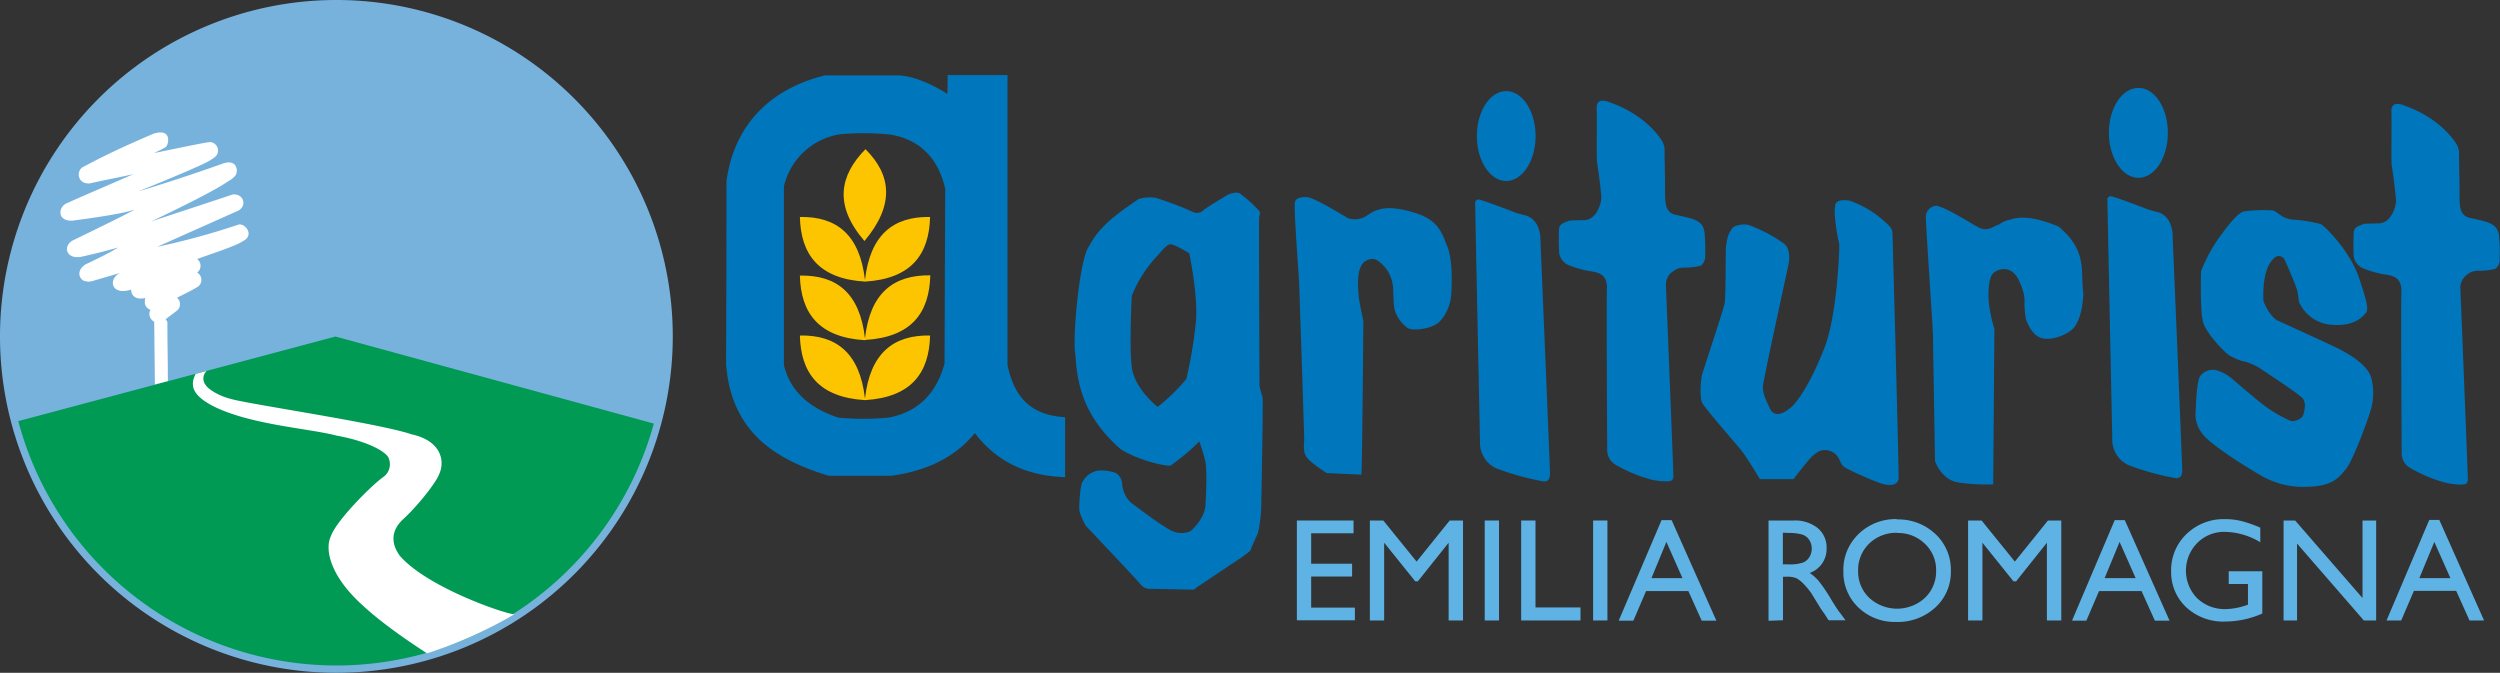
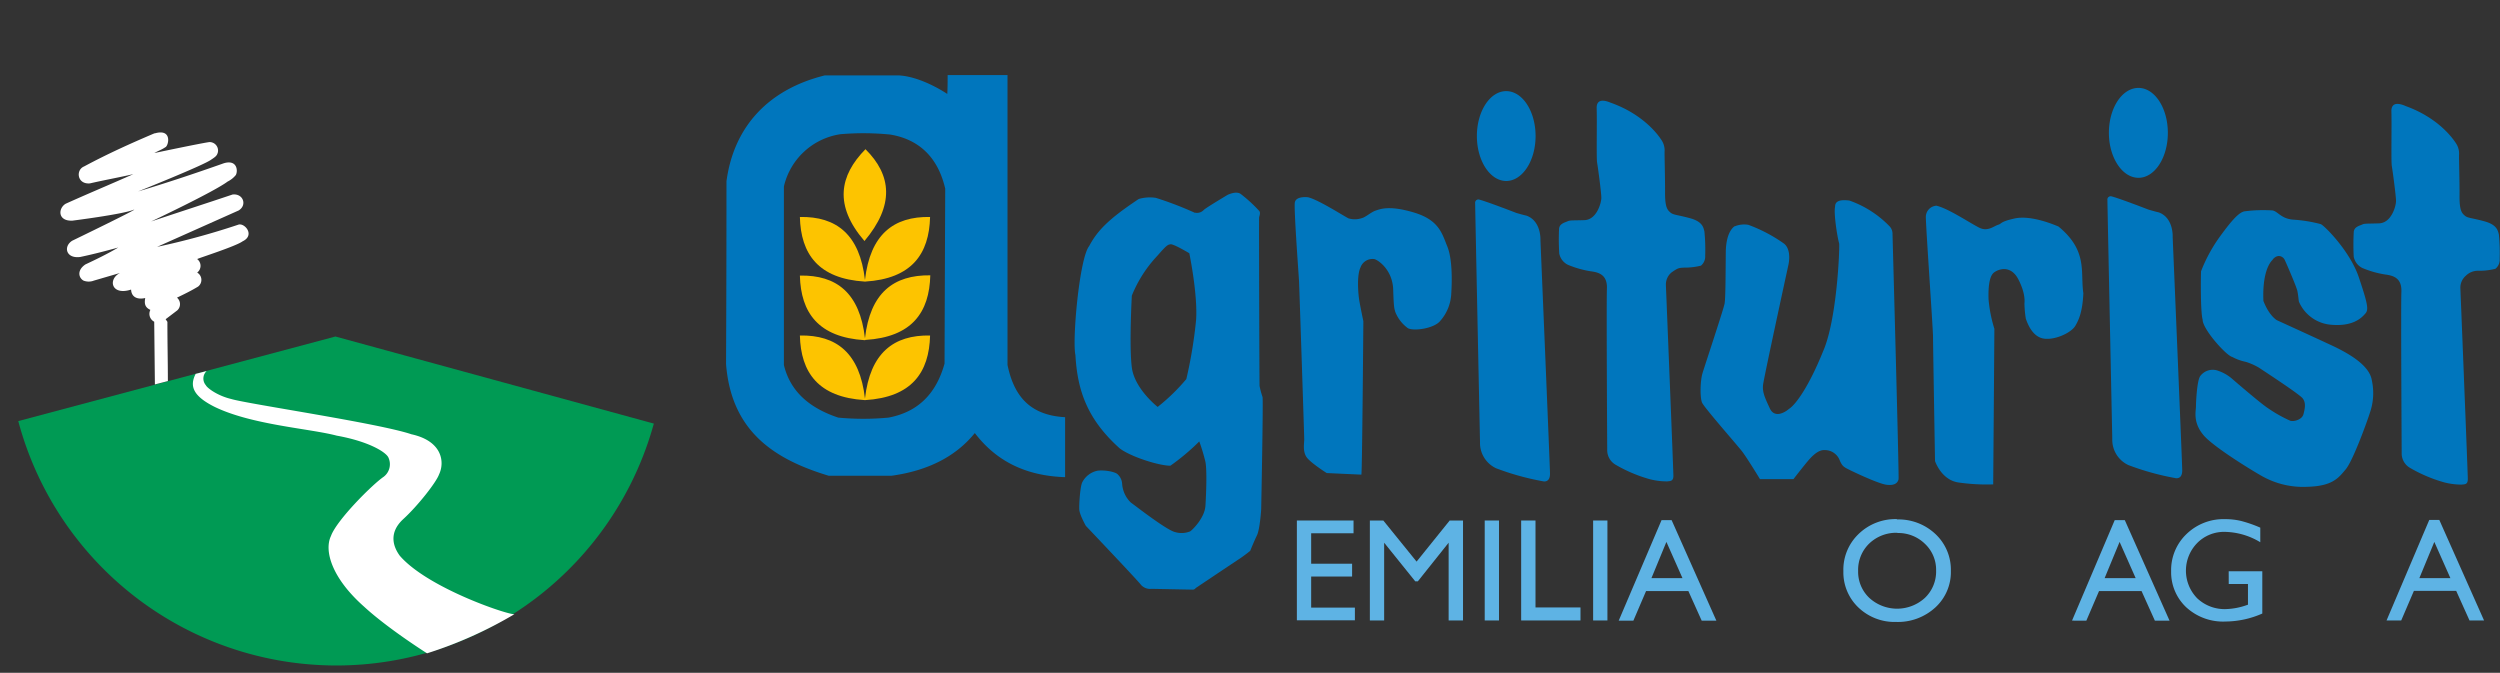
<svg xmlns="http://www.w3.org/2000/svg" viewBox="0 0 591.21 159.1">
  <rect x="0" y="0" width="591.21" height="159.1" fill="#333333" stroke="none" />
  <defs>
    <style>.cls-1{fill:#0076bd;}.cls-1,.cls-2,.cls-3,.cls-4,.cls-5{fill-rule:evenodd;}.cls-2{fill:#77b2dd;}.cls-3{fill:#009a54;}.cls-4{fill:#fff;}.cls-5{fill:#fdc400;}.cls-6{fill:#5eb3e4;}</style>
  </defs>
  <g id="Livello_2" data-name="Livello 2">
    <g id="Livello_1-2" data-name="Livello 1">
      <path class="cls-1" d="M568.84,25.05c-.75-.32-3.45-1.42-3.31,1.41.09,3.4-.09,11.72.09,12.76s1,7.08,1,8.31-1.1,5.19-4,5.29-3.39,0-4,.28-2,.56-2,1.88a55.23,55.23,0,0,0,0,5.74,3.8,3.8,0,0,0,2,2.64,23.07,23.07,0,0,0,5.41,1.55c1.83.24,4,.75,3.86,4.09s.07,38.13.07,38.13a3.94,3.94,0,0,0,1.81,3.42,34.48,34.48,0,0,0,8.28,3.53,16.3,16.3,0,0,0,4.09.52c.71-.09,1.46.05,1.46-1.32s-1.76-45.07-1.76-45.07a3.7,3.7,0,0,1,1.29-3,4.06,4.06,0,0,1,3-1.18,15,15,0,0,0,4-.47,2.73,2.73,0,0,0,1-2.35,42.83,42.83,0,0,0-.19-5.79c-.23-.7-.28-2.21-3.34-3.06s-4-.75-4.71-1.36-1.28-1.22-1.25-4.71-.16-9-.11-9.74a4.38,4.38,0,0,0-.8-2.77c-.71-1.09-4.19-6-12-8.76ZM224.1,17.75c0,1.49,0,3-.08,4.47-1.35-.91-6.59-4.12-11.47-4.39H195.06c-13.8,3.42-21.6,12.56-23.26,25.05q0,21.62-.1,43.23c1.26,16,11.51,22.54,24.28,26.4h14.83q13-1.8,19.72-10.1c4.72,6.18,11.43,10.11,21.35,10.43V98.66c-8.81-.47-12.2-5.57-13.62-12.34V17.75c-4.72,0-9.44,0-14.16,0ZM185.38,44.1V86.32c1.34,5.57,5.23,9.91,12.86,12.44a63.55,63.55,0,0,0,11.87,0c7.3-1.37,11.38-6,13.26-12.77q.07-20.7.16-41.4c-.91-3.77-3.37-11.16-13-12.77a64.12,64.12,0,0,0-11.8-.08A16.18,16.18,0,0,0,185.38,44.1Zm97.23,6.19a2.18,2.18,0,0,0,2.11-.69c.76-.64,5.58-3.51,5.58-3.51s2-1,3.08-.24a33.46,33.46,0,0,1,4.43,4.06c.33.47,0,1.14-.05,1.54s.06,39.24.11,39.85a21.61,21.61,0,0,0,.7,2.59c.19.76-.32,26.56-.32,26.56s-.29,4.69-1,6.15-1.6,3.67-1.6,3.67-1.45,1.17-2.54,1.88-10.35,6.92-10.35,6.92a.83.83,0,0,1-.66.37l-9.79-.19a2.89,2.89,0,0,1-2.44-.89c-.8-1.08-13.08-14-13.08-14s-1.51-2.64-1.56-3.91.19-5.31.71-6.4a5.23,5.23,0,0,1,3.58-2.73c1.64-.23,4.32.24,4.84.9a3.26,3.26,0,0,1,1,2.12,7.07,7.07,0,0,0,.52,2.25,6.83,6.83,0,0,0,1.55,2.26c.52.33,8.47,6.59,10.54,7a5.33,5.33,0,0,0,3.48-.19c.42-.24,3.44-3.11,3.62-6.07s.38-8.33,0-10.35a44.73,44.73,0,0,0-1.46-4.85,51.69,51.69,0,0,1-6.83,5.74c-2.82,0-9.53-2.19-12-4.11-7.74-6.94-10-13.8-10.46-22.08-.79-3.44.94-22.91,3.25-25.74,2.06-3.92,5-6.66,11.72-11.14a9.37,9.37,0,0,1,4.05-.27,82,82,0,0,1,9.26,3.55Zm-1.35,9.63s2,9.65,1.6,15.72a107.53,107.53,0,0,1-2.31,14,45.81,45.81,0,0,1-6.78,6.59s-5.45-4.24-6.11-9.32,0-17,0-17a30.21,30.21,0,0,1,6.07-9.46c2.21-2.54,2.43-2.58,3.1-2.68s3.86,1.79,4.43,2.12Zm28.09-13.27s-2.92-.38-3.15,1.27.93,17.18,1,18.59,1.23,36.56,1.23,37.41-.42,2.91.62,4.28,4.7,3.67,4.7,3.67,8,.37,8.19.37.47-36.28.47-36.28-.66-3.15-.94-4.75-.66-6.12.28-8a3,3,0,0,1,3.29-1.93c.8.19,4.29,2.45,4.43,7.25s.33,4.47.47,5.18a8.71,8.71,0,0,0,3,3.9c1.36.75,6.21.1,7.67-1.74a10.43,10.43,0,0,0,2.59-6.45c.19-2.91.28-8.18-.94-11.15s-1.9-6.21-7.84-8-8.07-.8-9.1-.47-2.4,1.57-3.2,1.76a5.25,5.25,0,0,1-3.2.09c-1-.47-7.11-4.42-9.6-5Zm40.5.55a.78.78,0,0,0-1,.86c0,1.09,1.15,56.52,1.15,56.52a6.6,6.6,0,0,0,3.81,6.16,62.21,62.21,0,0,0,11,3.06s1.79.56,1.74-1.88-2.26-55.11-2.26-55.11S364.55,52.3,361,51c-.9-.19-2.45-.66-2.45-.66s-6.68-2.59-8.67-3.12Zm6.35-25.65c3.83,0,6.94,4.76,6.94,10.63S360,42.8,356.2,42.8s-6.94-4.75-6.94-10.62,3.1-10.63,6.94-10.63Zm24.7,2.74c-.75-.31-3.45-1.42-3.31,1.42.1,3.4-.09,11.71.1,12.75s1,7.08,1,8.31-1.1,5.2-4,5.29-3.39,0-4,.28-2,.57-2,1.88a52.39,52.39,0,0,0,.05,5.75,3.79,3.79,0,0,0,2,2.63,23.21,23.21,0,0,0,5.41,1.55c1.84.24,4,.76,3.86,4.1s.07,38.12.07,38.12a4,4,0,0,0,1.81,3.43,34.48,34.48,0,0,0,8.28,3.53,16.28,16.28,0,0,0,4.1.51c.7-.09,1.46,0,1.46-1.31s-1.77-45.07-1.77-45.07a3.71,3.71,0,0,1,1.29-3c1.42-1,1.7-1.13,3-1.17a16,16,0,0,0,4-.47,2.8,2.8,0,0,0,1-2.36,42.68,42.68,0,0,0-.19-5.78c-.23-.71-.28-2.22-3.34-3.06s-4-.76-4.7-1.37-1.28-1.22-1.26-4.7-.15-9-.11-9.74a4.39,4.39,0,0,0-.8-2.78c-.7-1.08-4.19-6-12-8.76Zm29.38,29.18s-2.11,1-2.16,6.21-.05,10.78-.28,12.1-4.65,14.57-5.22,16.46-.62,5.84-.1,7,8.14,9.84,9.36,11.39,4.33,6.68,4.33,6.68l7.91,0s2.87-3.72,3.86-4.8,2.25-2.17,3.57-2.07A3.76,3.76,0,0,1,435,108.7c.61,1.56,1.13,1.7,1.46,1.94s7.53,3.73,9.68,4,2.7-.64,2.84-1.33-1.43-57.91-1.43-57.91a2.59,2.59,0,0,0-.62-1.8,24.46,24.46,0,0,0-9.57-6.17c-3.84-.5-3.29,1.3-3.43,1.68-.24,1.56.5,6.68,1,8.45.16.74-.46,18-3.82,25.57-3.26,8.07-6.37,12.51-8.05,13.57-1.06.93-3.45,2.22-4.53-.13s-1.79-3.77-1.6-5.51,6-28.42,6-28.42.85-3.44-1-5a35.77,35.77,0,0,0-8.47-4.47,5.83,5.83,0,0,0-3.16.33Zm47.51-4.81a2.67,2.67,0,0,0-2.36,2.65c0,2.36,1.7,26.54,1.7,28.33s.47,29.38.47,29.38,1.43,4.4,5.43,5.06a46.59,46.59,0,0,0,8.33.47q.15-18.4.28-36.8a32.15,32.15,0,0,1-1.38-7c-.1-2.92.21-5.38,1.2-6.23s4-2,5.83,1.51,1.46,5.55,1.46,5.78a24.94,24.94,0,0,0,.33,3.58c.19.42,1.32,4.42,4.47,4.71,2.73.28,6.3-1.51,7.2-3s1.74-3.48,1.93-7.76c-.75-5,1.13-10-5.88-15.77-.8-.33-6.31-2.73-10.26-1.93-3.67.8-3.06,1.23-4,1.51s-2.4,1.6-4.24.8-7.67-4.8-10.51-5.33Zm41.58-2.21a.77.77,0,0,0-1,.85c0,1.09,1.15,56.52,1.15,56.52a6.6,6.6,0,0,0,3.8,6.16,62.46,62.46,0,0,0,11,3.06s1.78.57,1.74-1.88-2.26-55.1-2.26-55.1.28-4.52-3.29-5.84c-.9-.19-2.45-.66-2.45-.66s-6.68-2.59-8.67-3.11Zm6.35-25.66c3.83,0,6.94,4.76,6.94,10.63s-3.11,10.63-6.94,10.63-7-4.76-7-10.63,3.11-10.63,7-10.63Zm31.76,40.63s-2.55,1.84-2.22,9.74c1.37,3.58,3.2,4.57,3.2,4.57s7.44,3.39,12.8,5.88,9.18,5.22,9.65,8.38a14.16,14.16,0,0,1-.42,7.48c-.62,2-4,11.39-5.75,13.5s-3.2,4-9.12,4.15a19.79,19.79,0,0,1-10.12-2.22c-.94-.42-11.72-6.87-14.35-9.93s-1.84-5.78-1.84-6.82.24-6.12,1-7.2a3.68,3.68,0,0,1,4.38-1.22,10,10,0,0,1,3.34,2s6.54,5.65,8.28,6.78a33.06,33.06,0,0,0,5.32,3c.89.24,2.77-.28,3.1-1.55s.66-2.68-.19-3.76-10-7-10.25-7.2a15,15,0,0,0-3.16-1.42,11.64,11.64,0,0,1-3.24-1.17c-1.4-.3-7-6.54-7-8.8-.56-2-.42-11-.37-11.48a36.57,36.57,0,0,1,4.66-8.47c2.63-3.58,4.37-5.56,5.74-5.7a34.28,34.28,0,0,1,6.54-.19c1.27.29,2,1.93,4.8,2.17A34,34,0,0,1,548.82,53c.84.33,6.91,6.35,9,12.57s2.35,7.62,1.6,8.51-2.73,3.16-8,2.73a9.09,9.09,0,0,1-7.76-5.46c-.14-.75-.14-1.5-.38-2.58s-2.68-6.69-3-7.35-1.57-1.58-2.87,0Z" />
-       <path class="cls-2" d="M79.55,0A79.55,79.55,0,1,1,0,79.55,79.56,79.56,0,0,1,79.55,0Z" />
      <path class="cls-3" d="M154.63,100.14A77.86,77.86,0,0,1,4.32,99.58l75-20,75.29,20.59Z" />
      <path class="cls-4" d="M46.3,88.36c-1.48,2.83-.81,5.2,4.38,7.82,8.79,4.31,22.62,5.16,28.93,6.84,7.74,1.39,11.86,4,12.29,5.29a3.72,3.72,0,0,1-1.17,4.44c-2.68,1.82-11.13,10.27-12.46,14-1.64,3.4.07,9.84,7.8,16.69,5.67,5.23,14.92,11.06,14.92,11.06a99.44,99.44,0,0,0,20.74-9.3c-.2.69-20.36-5.88-27.18-13.77-1.63-2.22-2.62-5.45.75-8.61,3.52-3.2,7.88-8.79,8.52-10.61,1.39-2.88.83-7.9-6.52-9.51-7.7-2.62-38.76-7.17-42.61-8.34-3.36-.8-5.74-2.66-6-3.25a2.43,2.43,0,0,1,.18-3.37l-2.56.67Z" />
      <path class="cls-4" d="M36.55,31.52C30.71,34,25.46,36.38,19.87,39.37c-2,.82-1.64,4.26,1.39,4,3.36-.78,6.91-1.41,10.27-2.19-5.28,2.35-10.73,4.62-16,7-1.82,1.08-1.92,4.16,1.6,4,0,0,11.48-1.45,14.3-2.51s-14.34,7.25-14.34,7.25c-2.16,1.33-1.53,4.3,1.88,3.85,3-.63,6-1.41,9-2.24-2.45,1.46-5.11,2.75-7.77,4-2.07,1.39-1.6,3.2-.45,3.83a3.38,3.38,0,0,0,2.45,0l6.19-1.81C25.45,66,26.31,70,31,68.48c.08,1.68,1.34,2.45,3.34,2-.15,1-.29,2.12,1.22,2.8a2.08,2.08,0,0,0,.91,2.8q.08,7.41.16,14.83c1-.26,2.09-.53,3.07-.8,0-4.65-.12-9.31-.11-14l-.42-.62,2.76-2.1a2,2,0,0,0-.08-3c1.7-.82,3.35-1.62,5-2.62a2,2,0,0,0-.22-3.31,2,2,0,0,0,0-3.19c.1-.16,9.12-3,10.74-4.2,3.06-1.45.43-4.51-1.06-3.92a179.46,179.46,0,0,1-19.16,5.23l19.27-8.6C58.5,48.54,57.54,45.71,55,46c-6.42,2.16-12.85,4.23-19.27,6.38,0,0,14.84-7,18.09-9.44a5.84,5.84,0,0,0,1.95-1.55c.55-1,.3-3.73-2.85-2.78-7.24,2.56-13.63,4.68-20.28,6.67,0,0,15.63-6.24,17.29-7.52,1.17-.75,1.36-1,1.57-1.65a2,2,0,0,0-2-2.51c-2.11.29-13,2.59-13,2.59.85-.5,1.71-.76,2.59-1.37.77-.26,1.76-4.5-2.48-3.28Z" />
      <path class="cls-5" d="M204.43,57c-7.25-8.42-5.91-15.46.24-21.72,6.19,6.16,6.9,13.22-.24,21.72Zm.16,37.62h-.08c-11-.68-15.13-6.52-15.35-15.28,8.64-.16,14.17,4.14,15.39,14.91,1.23-10.77,6.76-15.07,15.4-14.91-.22,8.76-4.33,14.6-15.36,15.28Zm0-14.17h-.08c-11-.68-15.13-6.52-15.35-15.28C197.8,65,203.33,69.25,204.55,80,205.78,69.25,211.31,65,220,65.11c-.22,8.76-4.33,14.6-15.36,15.28Zm0-13.86h-.08c-11-.68-15.13-6.53-15.35-15.28,8.64-.16,14.17,4.14,15.39,14.91,1.23-10.77,6.76-15.07,15.4-14.91-.22,8.75-4.33,14.6-15.36,15.28Z" />
      <polygon class="cls-6" points="306.69 123.09 320.09 123.09 320.09 126.11 310.07 126.11 310.07 133.31 319.75 133.31 319.75 136.34 310.07 136.34 310.07 143.69 320.41 143.69 320.41 146.69 306.69 146.69 306.69 123.09" />
      <polygon class="cls-6" points="342.83 123.09 345.98 123.09 345.98 146.73 342.58 146.73 342.58 128.34 335.3 137.47 334.68 137.47 327.33 128.34 327.33 146.73 323.95 146.73 323.95 123.09 327.13 123.09 335 132.81 342.83 123.09" />
      <rect class="cls-6" x="351.11" y="123.09" width="3.38" height="23.64" />
      <polygon class="cls-6" points="359.73 123.09 363.12 123.09 363.12 143.65 373.76 143.65 373.76 146.73 359.73 146.73 359.73 123.09" />
      <rect class="cls-6" x="376.75" y="123.09" width="3.38" height="23.64" />
      <path class="cls-6" d="M397.88,136.72l-3.8-8.57-3.54,8.57ZM392.93,123h2.38l10.58,23.77h-3.47l-3.15-7h-10l-3,7h-3.47Z" />
-       <path class="cls-6" d="M422.62,126h-1v7.46h1.28a9.62,9.62,0,0,0,3.53-.44,3.26,3.26,0,0,0,1.49-1.33,3.79,3.79,0,0,0,.53-2,3.65,3.65,0,0,0-.59-2,3.16,3.16,0,0,0-1.67-1.28,11.92,11.92,0,0,0-3.56-.37m-4.4,20.76V123.09h5.92a8.6,8.6,0,0,1,5.7,1.78,6,6,0,0,1,2.11,4.81,6,6,0,0,1-4,5.82,10.27,10.27,0,0,1,2.22,2,39.82,39.82,0,0,1,3,4.49c.83,1.34,1.48,2.35,2,3l1.25,1.69h-4l-1-1.56-.21-.28-.65-.93-1.06-1.73-1.13-1.85a18.27,18.27,0,0,0-1.92-2.31,7.33,7.33,0,0,0-1.57-1.25,5.38,5.38,0,0,0-2.36-.38h-.88v10.29Z" />
      <path class="cls-6" d="M448.71,126a9.19,9.19,0,0,0-6.67,2.54,8.65,8.65,0,0,0-2.62,6.48,8.49,8.49,0,0,0,2.63,6.36,9.74,9.74,0,0,0,13.17,0,8.63,8.63,0,0,0,2.64-6.45,8.43,8.43,0,0,0-2.64-6.32,9,9,0,0,0-6.51-2.56m-.13-3.21a12.74,12.74,0,0,1,9.13,3.46,11.56,11.56,0,0,1,3.64,8.7,11.34,11.34,0,0,1-3.68,8.66,13.1,13.1,0,0,1-9.28,3.42,12.37,12.37,0,0,1-8.91-3.42,11.46,11.46,0,0,1-3.55-8.59,11.68,11.68,0,0,1,3.58-8.77A12.51,12.51,0,0,1,448.58,122.76Z" />
-       <polygon class="cls-6" points="484.31 123.09 487.46 123.09 487.46 146.73 484.06 146.73 484.06 128.34 476.78 137.47 476.15 137.47 468.81 128.34 468.81 146.73 465.42 146.73 465.42 123.09 468.61 123.09 476.48 132.81 484.31 123.09" />
      <path class="cls-6" d="M505.05,136.72l-3.8-8.57-3.54,8.57ZM500.1,123h2.38l10.58,23.77h-3.47l-3.15-7H496.39l-3,7H490Z" />
      <path class="cls-6" d="M527.05,135.09H535v10a21.89,21.89,0,0,1-8.67,1.89,12.87,12.87,0,0,1-9.38-3.42,11.37,11.37,0,0,1-3.51-8.46,11.76,11.76,0,0,1,3.64-8.81,12.56,12.56,0,0,1,9.12-3.52,16.07,16.07,0,0,1,3.79.43,30.84,30.84,0,0,1,4.53,1.58v3.45a16.68,16.68,0,0,0-8.39-2.45,8.91,8.91,0,0,0-6.53,2.64,9.34,9.34,0,0,0,0,13.06,9.43,9.43,0,0,0,6.84,2.56,16.23,16.23,0,0,0,4.85-.93l.32-.11V138.1h-4.55Z" />
-       <polygon class="cls-6" points="558.7 123.09 561.92 123.09 561.92 146.73 559.01 146.73 543.21 128.54 543.21 146.73 540.03 146.73 540.03 123.09 542.76 123.09 558.7 141.43 558.7 123.09" />
      <path class="cls-6" d="M579.48,136.72l-3.8-8.57-3.54,8.57Zm-5-13.76h2.38l10.58,23.77H584l-3.15-7h-10l-3,7h-3.47Z" />
    </g>
  </g>
</svg>